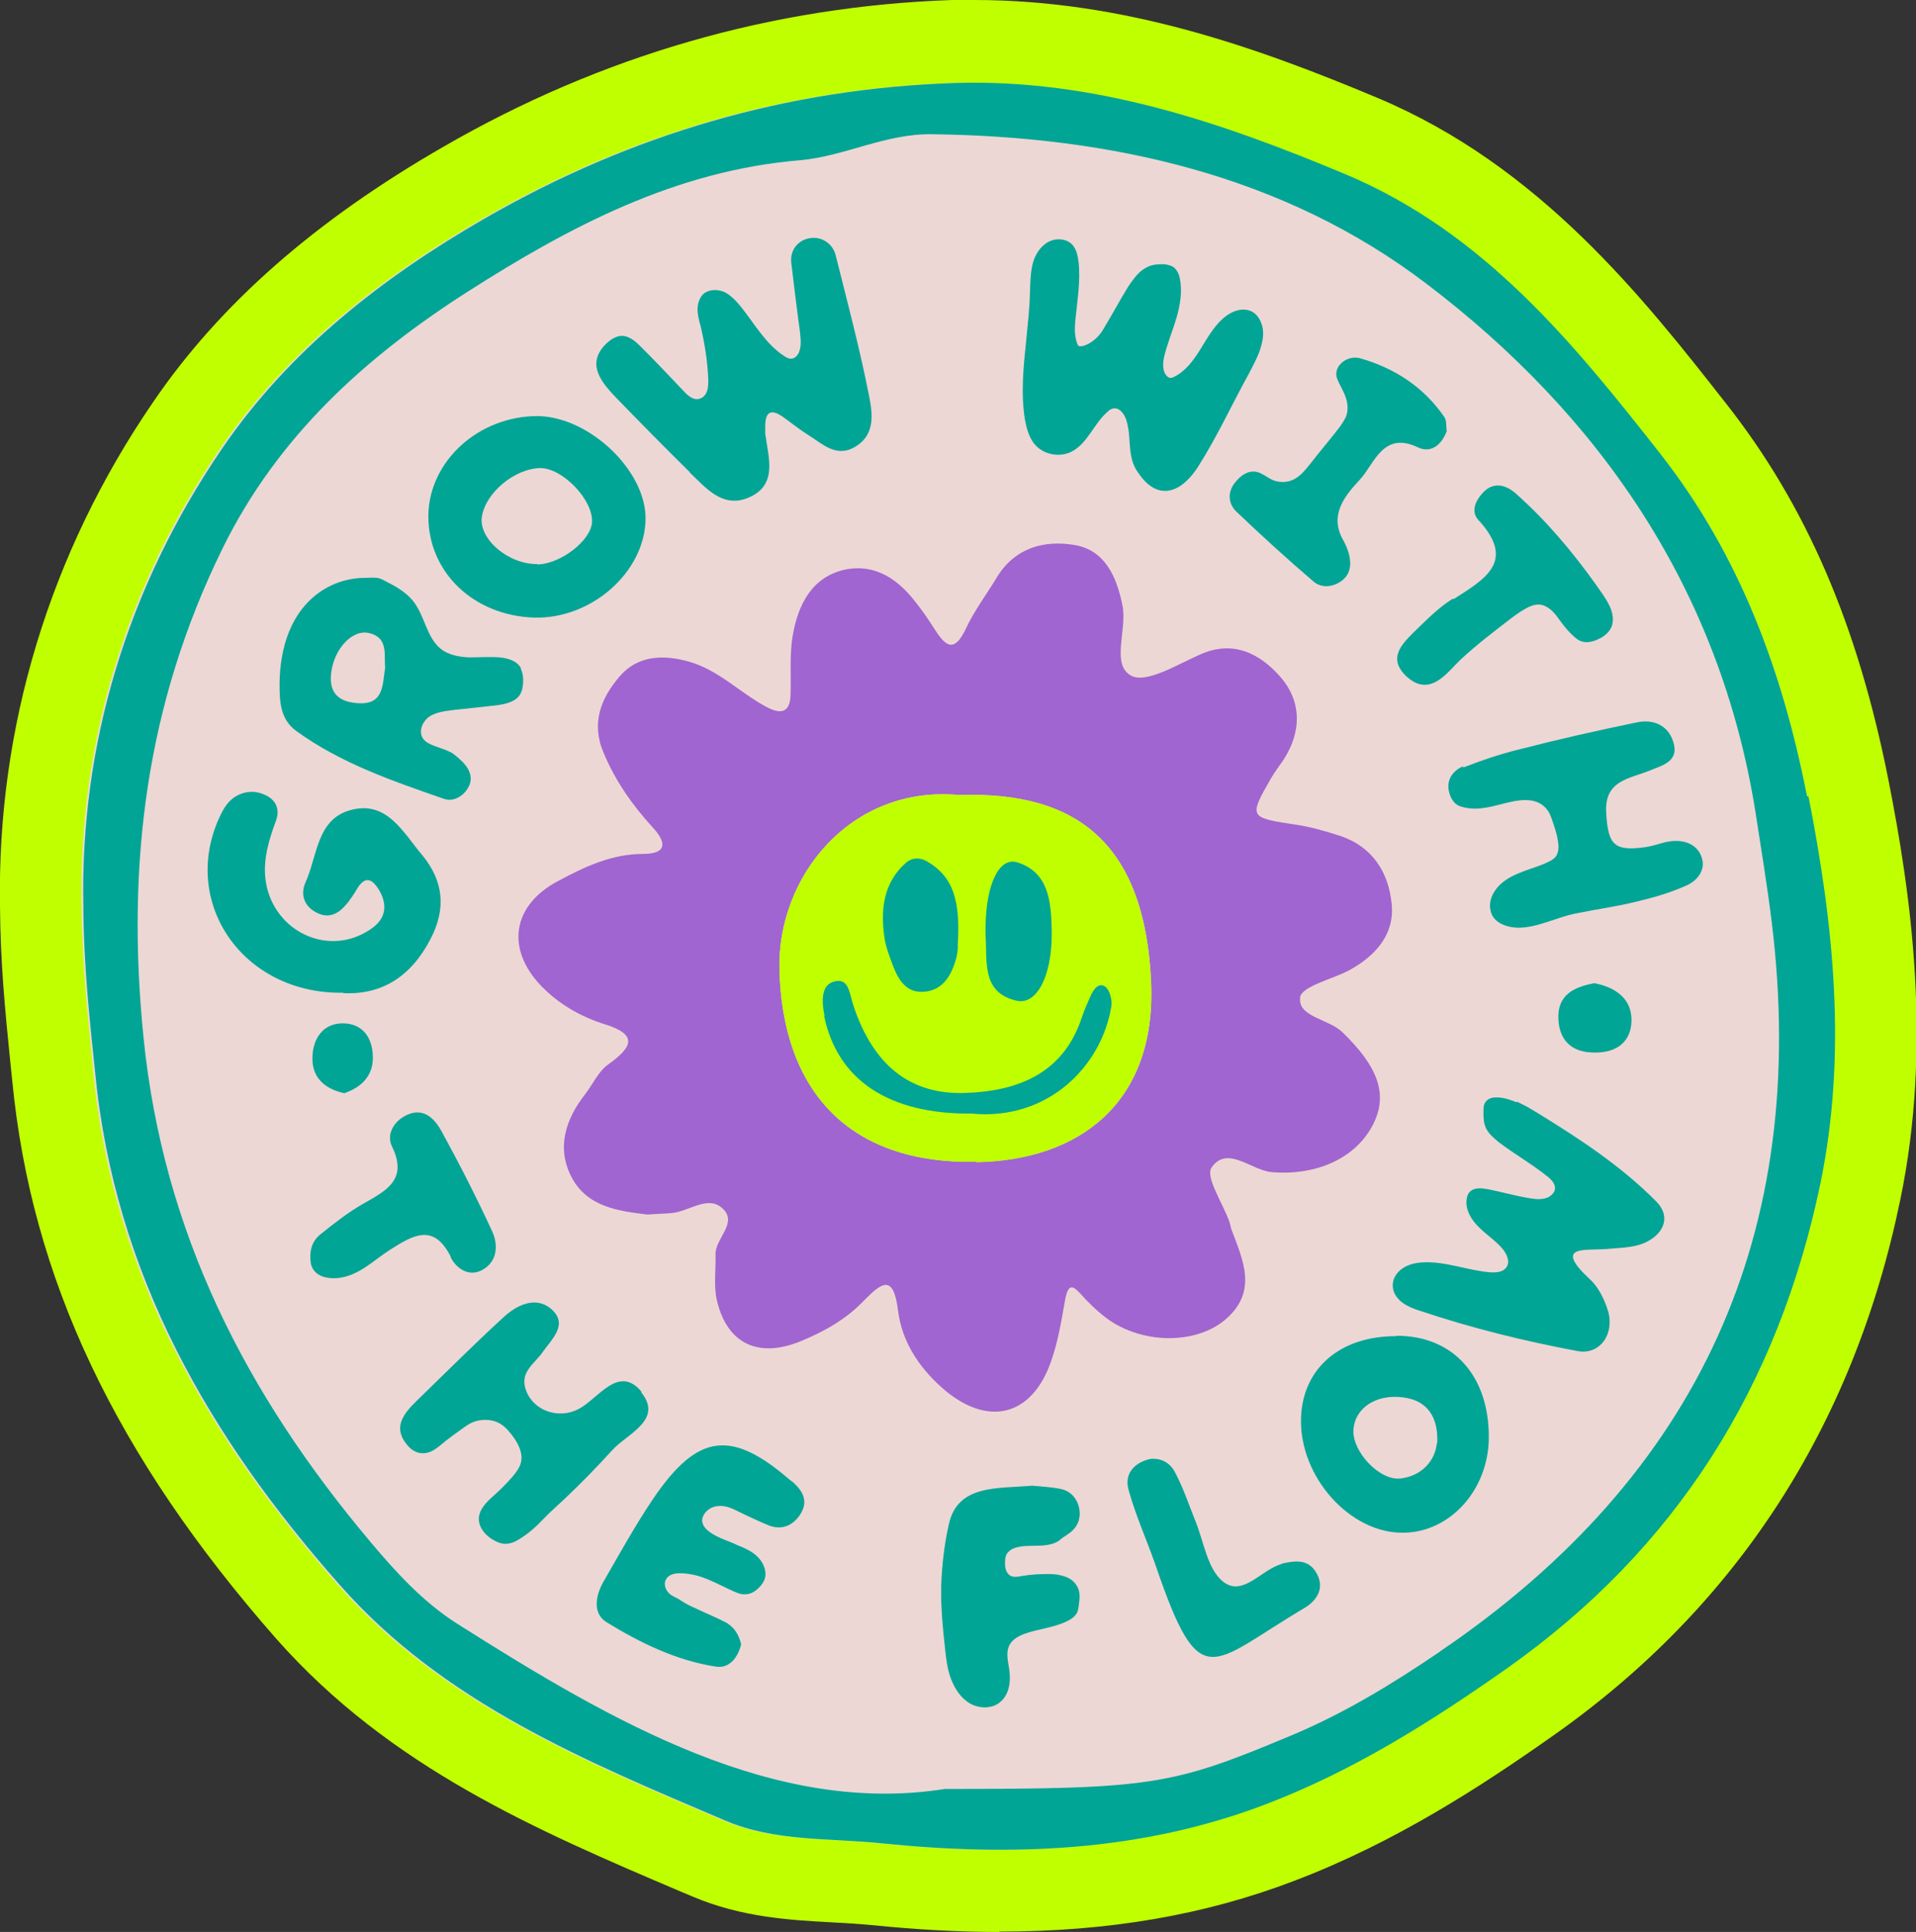
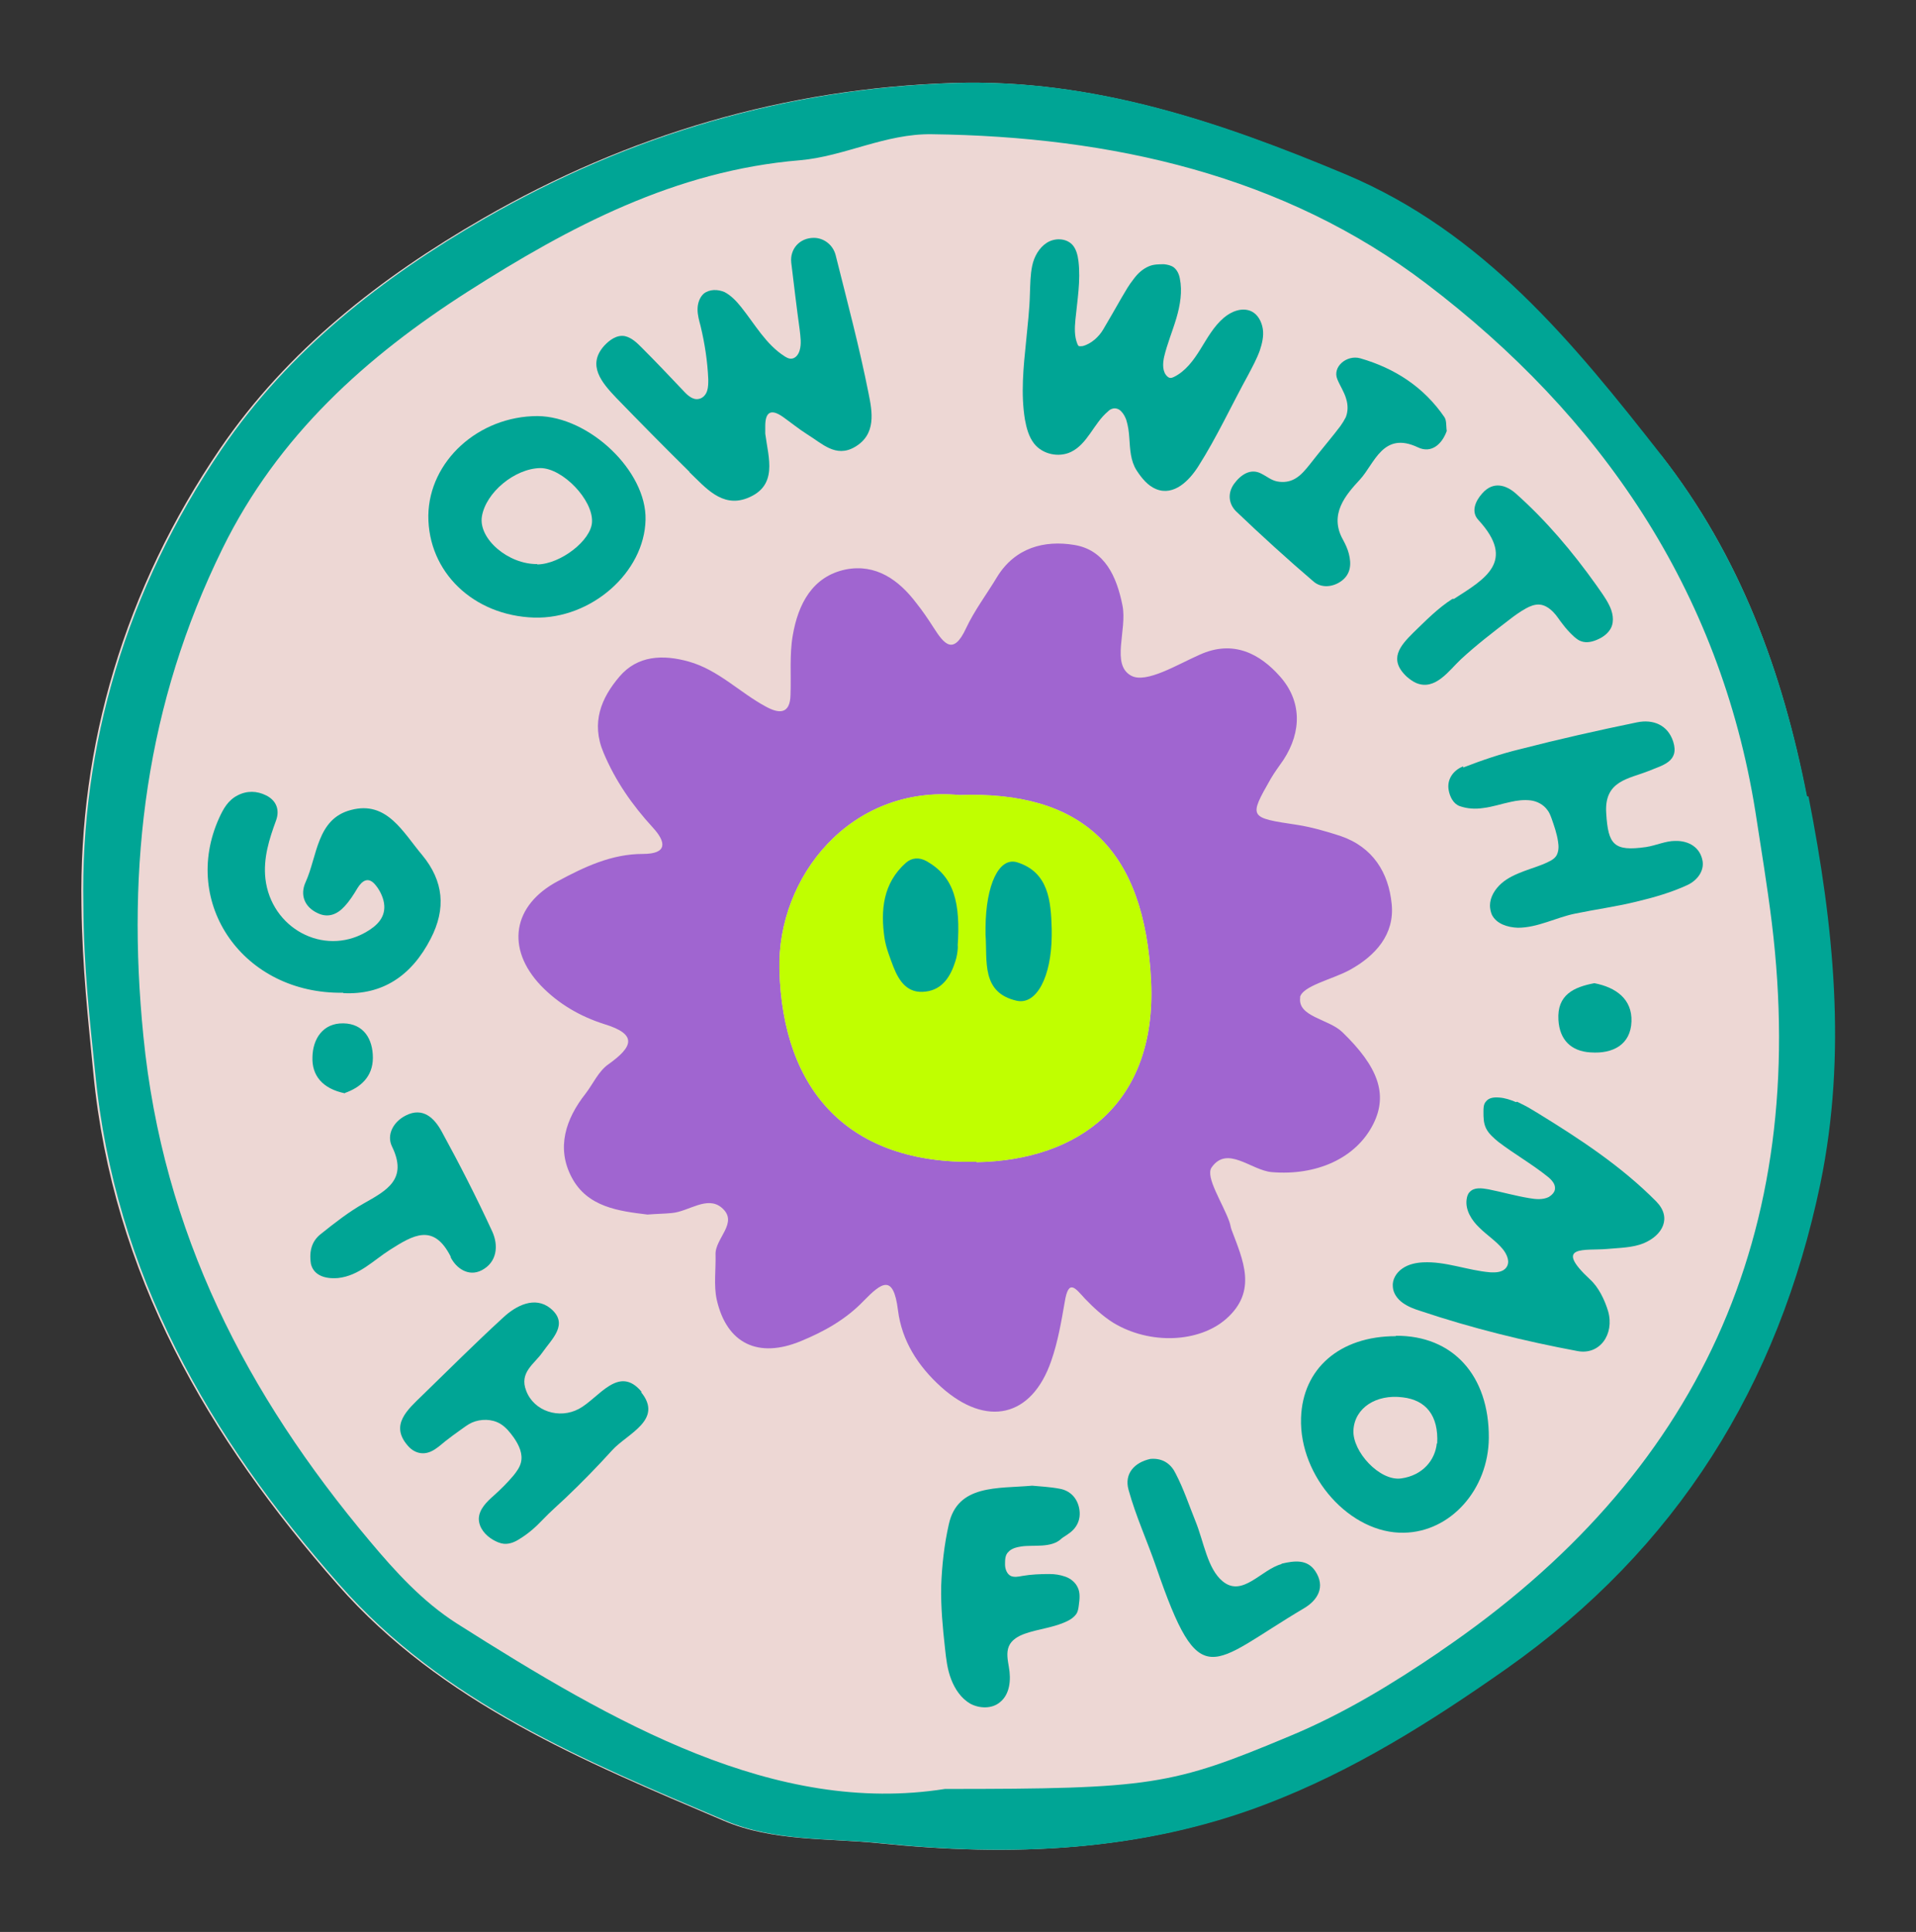
<svg xmlns="http://www.w3.org/2000/svg" id="Layer_1" version="1.1" viewBox="0 0 501 505.2">
  <rect x="0" y="0" width="501" height="505.2" fill="#333333" stroke="none" />
  <defs>
    <style>
      .st0 {
        fill: #edd7d4;
      }

      .st1 {
        fill: #00a595;
      }

      .st2 {
        fill: #c0ff00;
      }

      .st3 {
        fill: #a065d0;
      }
    </style>
  </defs>
-   <path class="st2" d="M261.3,505.2c-10.6,0-21.5-.6-33.4-1.8-3.1-.3-6.5-.5-10.1-.7-11.2-.6-23.9-1.3-36.8-6.8l-3.1-1.3c-37.3-15.9-75.8-32.3-105.6-66C30.2,380.7,8.2,334.3,3.2,282.6c-.2-1.9-.4-3.9-.6-5.8-1.2-12.1-2.5-24.7-2.6-39.9-.8-46.7,13-92.3,40-131.7,17.5-25.7,42.4-47.5,75.9-66.8C157.4,14.4,202.2,1.6,249,0c1.9,0,3.8,0,5.8,0,39,0,73.7,12.3,105.4,25.6,42.4,17.8,69.5,52.3,91.2,80,21,26.7,34.4,58,42.4,98.4,5.9,29.8,11.5,69.2,3.1,109.7-12.2,59.2-42.8,106.4-90.7,140.1-18.7,13.2-41.4,28-67.7,38-23.5,9-48.7,13.3-77.1,13.3h0Z" />
  <path class="st0" d="M434.3,119c20.7,26.4,31.8,56.7,38.1,89.3,6.6,33.6,10.2,67.2,3.1,101.2-10.9,52.9-37.4,95.5-82,126.8-19.9,14-40.1,26.8-63,35.5-32.7,12.5-66.5,13.7-100.6,10.2-13.5-1.4-27.8-.4-40.7-5.9-36.7-15.6-73.7-30.8-100.9-61.7-33.9-38.5-58.8-81.2-63.9-133.8-1.3-13.7-2.9-27.3-3.1-43.9-.7-41.7,11.2-82.6,36.2-119.3,17.6-25.8,41.9-44.8,68.8-60.3,38-21.9,79-34,123-35.4,36.2-1.1,69.4,10.1,102.2,23.9,35.9,15.1,59.4,43.9,82.5,73.4h0Z" />
  <g>
    <path class="st1" d="M472.5,208.2c-6.4-32.6-17.5-62.8-38.1-89.2-23.1-29.5-46.6-58.3-82.5-73.4-32.7-13.7-65.9-25-102.1-23.9-44,1.4-85,13.5-123,35.4-26.9,15.5-51.2,34.5-68.8,60.3-25,36.7-37,77.6-36.2,119.3.1,16.6,1.7,30.2,3.1,43.9,5.1,52.6,29.9,95.3,63.9,133.8,27.2,30.9,64.3,46.1,100.9,61.7,12.9,5.5,27.1,4.5,40.7,5.9,34,3.5,67.9,2.3,100.6-10.2,22.8-8.7,43.1-21.5,63-35.5,44.5-31.4,71-74,82-126.8,7-34,3.5-67.5-3.1-101.2h0ZM376.5,431.9c-12.5,8.5-25.3,16.3-39.3,22.1-30.8,12.9-36.2,13.8-90.1,13.8-44.3,7-86.4-17.1-127.7-43.3-8.9-5.7-16-13.5-22.7-21.5-32.2-38.3-54.1-80.6-59.2-132-4.5-45,.7-86.9,20.7-127.6,14.5-29.5,37.6-50.2,64.2-67.2,26.5-16.9,54.2-31.6,86.8-34.3,11.6-1,22.3-7,34.5-6.8,46.9.6,92,10.7,129.3,39.1,45.4,34.5,76.7,79.9,86,138,1.5,9.7,3.1,19.4,4.3,29.1,9.9,81.1-19.1,144.6-86.7,190.5h0Z" />
    <path class="st3" d="M339.9,260.9c.5-3.1,8.6-4.8,13.1-7.3,6.7-3.7,11.7-9.3,10.9-17.2-.8-8.2-4.9-14.9-13.4-17.8-3.7-1.2-7.5-2.3-11.3-2.9-12.7-1.9-12.7-1.9-6.9-12.1,1-1.7,2.2-3.3,3.3-4.9,4.9-7.5,4.7-15.5-.9-21.8-5.2-5.9-12.2-9.7-21-5.7-5.9,2.6-14,7.6-17.9,5.5-5.4-2.9-1-12-2.3-18.4-1.5-7.5-4.6-14.5-12.6-15.8-7.8-1.3-15.5.7-20.2,8.4-2.7,4.5-5.9,8.7-8.1,13.4-3.3,7.1-5.7,4.2-8.5-.2-1.4-2.2-2.9-4.4-4.5-6.4-4.6-6.1-10.6-10.3-18.4-8.8-8.8,1.8-12.5,9.1-13.9,17.2-.9,5.1-.4,10.4-.6,15.6-.1,5.2-3.1,4.9-6.4,3.1-6.9-3.7-12.4-9.6-20.2-11.8-6.8-1.9-13.4-1.6-18.1,3.9-4.8,5.6-7.5,12.1-4.2,19.9,3.1,7.4,7.5,13.7,12.9,19.6,3.5,3.8,3.9,6.9-2.6,6.9-8.2,0-15.3,3.4-22.2,7.1-11.9,6.3-13.7,17.6-4.5,27.3,4.6,4.8,10.3,8.1,16.6,10.1,8.9,2.7,7.4,6,1.1,10.5-2.6,1.8-4,5.1-6,7.7-5.2,6.6-7.7,14.2-3.6,21.9,4.1,7.8,12.4,8.8,19.8,9.7,2.5-.2,4.4-.2,6.4-.4,4.4-.4,9.2-4.6,13-1.4,4.6,3.9-1.8,8-1.6,12.3.1,3.9-.5,8,.3,11.7,2.6,11.6,10.9,15.5,22,10.9,6.1-2.5,11.8-5.7,16.4-10.5,4.7-4.8,7.8-7.2,9,2.4,1,8,5.2,14.6,11.3,20.1,11.8,10.6,23.7,8,28.8-6.9,1.7-4.9,2.6-10.1,3.5-15.3,1-6.3,2.8-3.6,5.3-.9,2.2,2.3,4.7,4.6,7.4,6.3,9.6,5.8,22.4,5.2,29.5-1,8.3-7.3,4.4-15.4,1.4-23.4-.2-.6-.3-1.3-.5-1.9-1.7-4.9-6.4-11.8-4.7-14.3,4.1-5.9,10.3.7,15.7,1.2,11.7,1,22.1-3.6,26.6-12.6,3.9-7.8,1.2-15-8.1-24-3.6-3.5-11.9-4-11-9.2h0ZM255.3,303.8c-33.1.7-50.7-18.3-51.5-50.3-.6-24.1,18.5-48.3,47.1-45.6,31.6-1.1,48.5,13.6,50.1,48.9,1.4,31.8-19,46.6-45.6,47.1h0Z" />
    <path class="st2" d="M255.3,303.8c-33.1.7-50.7-18.3-51.5-50.3-.6-24.1,18.5-48.3,47.1-45.6,31.6-1.1,48.5,13.6,50.1,48.9,1.4,31.8-19,46.6-45.6,47.1h0Z" />
    <path class="st1" d="M180.2,123.4c4.2,4,8.5,9.4,15.1,6.9,8.3-3.2,5.6-10.6,4.8-16.9,0-.6,0-1.3,0-2,0-3.8,1.6-4.5,4.6-2.4,2.1,1.5,4.2,3.2,6.4,4.6,3.8,2.3,7.4,6.2,12.4,3.3,5.7-3.3,4.6-9.2,3.6-14.1-2.4-12.1-5.6-24.1-8.6-36.1-.7-2.7-3.1-4.5-5.7-4.5-3.7,0-6.3,2.9-5.9,6.5.7,5.8,1.4,11.7,2.2,17.5.2,1.8.5,3.7,0,5.4-.3,1.1-1.1,2.2-2.3,2.2-.6,0-1.1-.3-1.6-.6-4.9-3.1-7.8-8.4-11.4-12.9-1.2-1.5-2.6-3-4.3-3.9-1.8-.8-4-.8-5.5.4-1.1,1-1.6,2.6-1.6,4.1,0,1.5.4,2.9.8,4.4,1.1,4.6,1.8,9.2,2,13.9,0,1,0,2.1-.3,3-.3,1-1.1,1.9-2.1,2.1-1.6.4-3-.9-4.1-2.1-3.6-3.8-7.2-7.6-10.9-11.3-1.2-1.2-2.6-2.6-4.4-3-2.1-.4-4,1-5.4,2.5-4.6,5.1-.6,9.7,3.1,13.6,6.4,6.6,12.8,13.1,19.3,19.5h0Z" />
    <path class="st1" d="M268.3,89.3c-.7,6.8-1.4,13.7-.3,20.4.4,2.2,1,4.5,2.4,6.3,2.2,2.8,6.4,3.7,9.6,2.2,4.4-2.1,6-7.5,9.7-10.6.3-.3.7-.6,1.1-.7.8-.3,1.8,0,2.4.7.6.6,1,1.4,1.3,2.2.5,1.6.7,3.2.8,4.8.2,2.9.3,5.9,1.9,8.4,1.3,2,2.9,4,5.1,4.9,4.7,1.9,8.7-2.3,11-5.9,4.9-7.7,8.7-16,13.1-24,1.1-2.1,2.2-4.1,3-6.3.6-1.8,1.1-3.8.8-5.7s-1.3-3.8-3-4.6c-2.4-1.1-5.2,0-7.2,1.7-2.6,2.2-4.3,5.3-6.1,8.2-1.8,2.9-3.9,5.8-7,7.3-.3.1-.6.3-1,.2-.2,0-.5-.2-.6-.3-1.4-1.2-1.3-3.4-.9-5.2.8-3.4,2.2-6.7,3.2-10.1,1-3.4,1.6-7,.9-10.4-.2-1.1-.7-2.2-1.6-2.9-.7-.5-1.6-.7-2.5-.8-1.3,0-2.7,0-3.9.5-1.7.7-3,1.9-4.1,3.4-1.2,1.5-2.1,3.1-3.1,4.8-1.6,2.8-3.2,5.6-4.8,8.3-1.1,1.9-3.1,3.8-5.4,4.4-.3,0-.7.1-1,0-.2-.1-.3-.4-.4-.6-.8-2-.7-4.2-.5-6.3.5-5.1,1.4-10.2.8-15.3-.2-1.6-.6-3.2-1.6-4.3-1.7-1.8-4.7-1.8-6.7-.5s-3.3,3.6-3.8,6c-.5,2.4-.5,4.8-.6,7.3-.1,4.2-.6,8.3-1,12.5h0Z" />
    <path class="st1" d="M396.4,288.2c-1.4-.6-2.9-1.1-4.4-1.2-1.3-.1-2.7,0-3.5,1.1-.6.7-.6,1.7-.6,2.6,0,1.5,0,3,.7,4.4.7,1.4,2,2.5,3.2,3.5,4.2,3.2,8.8,5.8,12.9,9.1,1,.8,2,1.9,1.9,3.1,0,.9-.8,1.7-1.6,2.2-1.6.8-3.5.6-5.2.3-3.6-.6-7.1-1.6-10.6-2.3-1.7-.3-3.7-.6-4.9.7-.5.5-.7,1.2-.8,1.9-.4,2.8,1.3,5.5,3.3,7.4,2,2,4.4,3.5,6.2,5.7,1.1,1.4,1.9,3.3.9,4.7-.9,1.3-2.7,1.4-4.3,1.3-5.9-.5-11.6-2.9-17.5-2.6-1.9.1-3.8.5-5.4,1.6s-2.7,2.9-2.5,4.8c.1,1.7,1.2,3.2,2.6,4.2,1.4,1,3,1.6,4.6,2.1,13.4,4.5,27.2,7.9,41.1,10.5,5.8,1.1,9.7-4.4,8-10.4-.9-3-2.5-6.3-4.7-8.3-9.9-9.2-1.2-7.5,4.4-8,3.2-.3,6.7-.3,9.6-1.5,5-2.1,7.4-6.7,3.3-10.9-9.1-9.2-19.9-16.3-30.8-23-1.5-.9-2.9-1.8-4.4-2.5-.4-.2-.8-.4-1.2-.6Z" />
    <path class="st1" d="M89.8,259.7c10.2.5,17.8-4.5,22.8-14.2,4.1-7.9,3.4-15.1-2.2-21.9-5-5.9-9.2-14.3-18.6-11.8-9,2.3-8.8,12.1-11.9,18.9-1.5,3.3-.3,6.5,3.2,8.1,2.7,1.3,5.1.3,7-1.8,1.3-1.4,2.4-3.1,3.4-4.8,1.2-1.9,2.7-2.9,4.4-1.1,1.2,1.3,2.2,3.2,2.5,5,.6,3.7-1.8,6-4.8,7.7-11.1,6.3-24.7-1.1-26.2-14-.6-5.4,1-10.4,2.8-15.3,1-2.8,0-5.2-2.6-6.5-2.4-1.2-5-1.3-7.5,0-2.5,1.3-3.7,3.5-4.8,5.9-10.1,22.3,6.3,46.1,32.4,45.7h0Z" />
-     <path class="st1" d="M136.2,174.7c-1-1.9-3.4-2.6-5.6-2.8-2.6-.2-5.3,0-7.9,0-2.6-.1-5.4-.6-7.4-2.2-3.7-2.9-4.2-8.5-7.1-12.3-1.6-2.1-3.9-3.6-6.2-4.8-1.1-.5-2.3-1.4-3.5-1.5-.9-.1-2.1,0-3,0-3.9,0-7.8,1.1-11.1,3.2-8.3,5.3-11.2,15-11.3,24.4,0,4.6.1,9.3,4.3,12.4,11.7,8.5,25.2,13.1,38.7,17.8,2.5.9,5.3-.8,6.5-3.3,1.3-2.6-.2-5.1-2.2-6.9-.8-.7-1.8-1.7-2.8-2.1-1.4-.7-2.9-1.1-4.4-1.7-1-.4-2-.9-2.6-1.8-1.2-1.8-.2-4.3,1.5-5.6,1.7-1.2,3.9-1.5,6.1-1.8,3.7-.4,7.4-.8,11.1-1.2,2.5-.3,5.4-.8,6.7-2.9.6-1.1.8-2.3.8-3.6,0-1-.1-2.1-.6-3h0ZM93.9,183.9c-4-.2-7.5-1.6-7.4-6.7.2-6.6,5.1-12.6,9.8-11.7,5.3,1.1,4.1,5.6,4.4,9.1-.7,4.4-.3,9.6-6.8,9.3h0Z" />
    <path class="st1" d="M382.6,200.4c-2.6,1-4.3,3.4-3.8,6.2.3,1.7,1.2,3.6,2.9,4.2,2,.7,4.1.8,6.1.5,2.5-.3,4.8-1.1,7.2-1.6,1.7-.4,3.5-.6,5.2-.4s3.4,1.1,4.4,2.5c.5.6.8,1.4,1.1,2.2.7,2,1.4,4,1.7,6.1.2,1.2.2,2.5-.4,3.6-.5.8-1.3,1.3-2.2,1.7-2,1-4.2,1.6-6.3,2.4-2.1.8-4.2,1.7-5.9,3.2-1.7,1.5-3,3.6-3,5.8,0,.8.2,1.7.5,2.4,1.2,2.4,4.1,3.3,6.8,3.4,5.2,0,10-2.7,15-3.7,5.3-1.1,10.6-1.8,15.9-3.1,4.6-1.1,9.2-2.4,13.5-4.4,2.5-1.2,4.3-3.6,3.9-6.2-.6-3.6-3.6-5.4-7.2-5.3-2.5,0-5,1.2-7.6,1.6-8.4,1.2-9.9-.6-10.4-8.8-.6-8.6,5.9-9,11.1-11.1,3.6-1.5,8.1-2.4,6.4-7.7-1.4-4.3-5.2-5.9-9.5-5-10.2,2.1-20.4,4.4-30.5,7-5,1.2-10,2.9-14.9,4.8h0Z" />
    <path class="st1" d="M140.6,108.8c-15.5,0-28.4,11.8-28.6,26-.1,14.8,11.8,26.2,27.7,26.7,14.9.4,28.8-11.8,29.1-25.6.3-12.7-14.7-27-28.3-27.1h0ZM140.5,147.5c-7.6.1-15.4-6.6-14.5-12.4,1-6.3,8.6-12.6,15.3-12.7,5.8,0,13.8,8.3,13.5,14.1-.2,4.8-8.2,11-14.3,11.1h0Z" />
-     <path class="st1" d="M206.9,387.3c-15.6-13.6-24.4-12.6-36.1,4.6-4.7,7-8.8,14.4-13,21.7-2.1,3.7-2.9,8.3.8,10.6,8.8,5.4,18.2,10,28.5,11.6,3.6.6,5.8-2.3,6.7-5.8-.6-2.7-2-4.8-4.5-6-2.6-1.3-5.3-2.4-8-3.7-1.2-.5-2.2-1.1-3.3-1.8-1-.7-2.2-1-3.1-1.9-.9-.9-1.4-2.4-.8-3.5.6-1.3,2.2-1.7,3.6-1.7,2.5,0,5,.6,7.4,1.6s4.6,2.2,6.9,3.2c.9.4,1.9.8,2.9.7,1.3,0,2.5-.7,3.4-1.6.6-.5,1.1-1.2,1.5-2,.9-2,0-4.4-1.5-6-1.5-1.6-3.6-2.5-5.6-3.3-1-.5-2.1-.9-3.1-1.3-1.5-.6-3-1.3-4.2-2.2-.9-.7-1.7-1.6-1.8-2.8,0-.5.1-1,.4-1.5.3-.5.6-1,1.1-1.3.9-.8,2.1-1.1,3.3-1.1,2.3,0,4.2,1.3,6.2,2.2,2.2,1,4.4,2.1,6.7,3,3.5,1.2,6.4-.3,8.2-3.4,2-3.5,0-6.2-2.6-8.4h0Z" />
    <path class="st1" d="M167.8,364c-6-7.3-11.2,1.6-16.4,4.4-5.2,2.8-11.8.6-13.8-4.7-1.9-4.8,2.1-7,4.2-10,2.5-3.6,7.1-7.5,2.1-11.6-4-3.2-8.9-.8-12.4,2.5-7.2,6.6-14.1,13.5-21.1,20.3-3.8,3.7-8.5,7.7-3.8,13.1,1.6,1.9,3.9,2.6,6.2,1.5,1.3-.6,2.5-1.7,3.6-2.6,1.3-1,2.6-2,3.9-2.9,1-.7,2-1.5,3.1-2,2.3-1,5.2-1,7.4.3,1.5.9,2.6,2.3,3.6,3.7,1.3,1.9,2.4,4.2,1.8,6.5-.3,1.2-1.1,2.3-1.9,3.3-1.6,1.9-3.3,3.6-5.2,5.3-1.8,1.6-3.8,3.5-3.9,6,0,2.4,1.7,4.4,3.8,5.6.9.5,1.8.9,2.8,1,1.5.1,2.9-.5,4.1-1.3,2.3-1.4,4.2-3.1,6-5,1.9-2,4.1-3.9,6.1-5.8,4.2-4,8.2-8.1,12.1-12.4,3.9-4.3,13.5-7.9,7.5-15.2h0Z" />
    <path class="st1" d="M365,349.4c-14.7,0-24.4,8.5-24.8,21.4-.5,15.4,12.9,30.3,26.9,30,12.2-.2,22.1-11.3,22.2-24.8.1-16.3-9.4-26.8-24.3-26.7h0ZM375.7,377.4c-.4,4.3-3.6,8.4-9.3,9.2-5.6.8-12.8-7-12.5-12.6.3-5.8,5.9-9.5,12.9-8.6,6,.7,9.4,4.7,9,12.1Z" />
    <path class="st1" d="M277.6,402.3c.5-.4,1.1-.7,1.6-1.1,2.5-1.6,3.5-4,3-6.7-.5-2.7-2.3-4.7-5.1-5.2-2.6-.5-5.2-.6-7.2-.8-9,.8-19.5-.4-21.8,10.1-1.2,5.3-1.8,10.7-2,16.2-.1,5.5.4,10.8,1,16.2.3,2.8.6,5.5,1.6,8.1s2.6,5,5,6.4c2.4,1.3,5.7,1.4,7.8-.4,2.6-2.1,2.9-5.9,2.3-9.2-.3-1.8-.7-3.7,0-5.4s2.5-2.7,4.2-3.3c3.7-1.3,7.8-1.6,11.3-3.4.8-.4,1.6-1,2.1-1.7.5-.7.6-1.6.7-2.4.2-1.5.4-3.2-.3-4.6-.6-1.3-1.8-2.3-3.2-2.8s-2.8-.7-4.2-.7c-2.4,0-4.8.1-7.1.5-1,.2-2.1.4-3,0-1-.5-1.5-1.8-1.5-3,0-1.2,0-2.5.9-3.3.8-.9,2.1-1.2,3.3-1.4,3.2-.5,7.8.5,10.5-2h0Z" />
    <path class="st1" d="M322.7,126.5c-1.8,2.5-1.4,5.3.5,7.2,6.6,6.3,13.4,12.5,20.3,18.4,2,1.7,5,1.5,7.3-.2,2.4-1.8,2.6-4.4,1.9-7.1-.3-1.2-.9-2.5-1.5-3.6-3.8-6.7.7-11.8,4.4-15.8,3.8-4.1,6-12.8,15.2-8.4,3.4,1.6,6.2-.7,7.5-4.3-.2-1.2,0-2.7-.6-3.6-5.4-7.9-13-12.8-22-15.4-3.5-1-7.4,2.2-6,5.5.7,1.7,1.8,3.3,2.3,5.1.5,1.6.5,3.3-.1,4.8-.4.8-.9,1.6-1.4,2.3-1,1.3-2,2.6-3,3.8-1,1.2-2,2.5-3,3.7-.6.8-1.3,1.6-1.9,2.4-1.2,1.5-2.4,3-4,3.9-1.4.8-3,1-4.6.7-1.6-.3-2.7-1.3-4.1-2-2.9-1.6-5.5.3-7.2,2.6h0Z" />
    <path class="st1" d="M379.8,156.6c-3.8,2.4-7.1,5.8-10.3,8.9-3.3,3.3-6.6,6.9-1.6,11.5.7.6,1.5,1.2,2.4,1.6,5,2.1,8.6-3.3,11.7-6.2,4-3.7,8.3-7,12.6-10.3,1.4-1.1,2.8-2.1,4.4-3,1.1-.6,2.3-1.1,3.6-1,1.3.1,2.5.9,3.5,1.9s1.6,2.1,2.5,3.2c.9,1.2,1.9,2.3,3,3.3.6.5,1.2,1,1.9,1.2,1.4.5,3,.1,4.3-.5,1.4-.6,2.7-1.6,3.4-2.9,1-1.9.5-4.3-.5-6.2-.9-1.8-2.2-3.5-3.3-5.1-6.2-8.7-13.1-16.9-21.1-24-2.4-2.1-5.8-3.3-8.7,0-1.9,2.1-3,4.9-1,7,9.9,10.8,1.7,15.4-6.4,20.6h0Z" />
    <path class="st1" d="M335.1,409c-5.3,1.4-10.2,8.8-15.4,4.5-4-3.3-4.9-10.3-7.1-15.7-1.7-4.2-3.1-8.5-5.2-12.5-1.1-2.3-3.2-4.1-6.6-3.8-4.1.9-6.9,3.8-5.7,8.1,1.9,6.9,4.9,13.4,7.2,20.1,11.6,33.8,14.1,25.4,38.6,10.9,3.6-2.1,5.8-5.6,3-9.8-2.1-3.1-5.4-2.7-8.8-1.9h0Z" />
    <path class="st1" d="M117.8,328.7c1.5,3,4.7,5.2,8.1,3.5,4.1-2.1,4.5-6.5,2.8-10.2-4.1-8.9-8.5-17.5-13.2-26.1-1.9-3.5-4.9-6.5-9.4-4.2-3.2,1.6-5.1,5-3.6,8.1,4.2,8.6-1.4,11.5-7.4,14.9-3.9,2.2-7.6,5.1-11.1,7.9-2.1,1.6-3.3,4-2.7,7.9.7,2.9,3.5,4,7.1,3.7,5.5-.6,9.2-4.6,13.6-7.4,6-3.8,11.4-7.1,15.9,1.9h0Z" />
    <path class="st1" d="M416,275.2c5.7.4,10.4-2,10.6-8.1.2-5.8-4-8.9-9.7-10-5.3,1-9.8,3-9.4,9.6.3,5.2,3.3,8.2,8.4,8.5h0Z" />
    <path class="st1" d="M90.2,285.8c4-1.4,7.3-4.2,7.3-9.2,0-4.9-2.4-8.9-7.7-9-5.4-.1-8,4.1-8.1,8.8-.2,4.8,2.6,8.3,8.5,9.5h0Z" />
-     <path class="st1" d="M215.5,265.7c3.5,16.8,17,25.7,38.6,25.5,19.9,1.9,34-12.4,36.5-28.1.3-1.6-.5-4.3-1.6-5.1-1.8-1.2-3.1.8-3.9,2.6-.8,1.8-1.6,3.6-2.2,5.4-4.8,14.7-16.7,19.3-30.3,19.8-14.8.6-24.4-7.5-29.5-23-1-3-1.1-7.5-5.4-6-3.1,1.1-2.8,5.5-2.1,8.8h0Z" />
    <path class="st1" d="M233.6,252.8c1.5,3.8,3.7,7.1,8.4,6.5,4.5-.5,6.6-4.1,7.8-7.9.8-2.4.7-5.2.6-3.8.8-11.6-.9-18.3-8.1-22.4-2-1.1-3.9-.9-5.4.4-6,5.3-6.7,12.4-5.6,19.8.4,2.5,1.4,5,2.3,7.4h0Z" />
-     <path class="st1" d="M265.9,261.7c5.2,1.1,9-6.4,9.1-16.9,0-.6,0-1.3,0-1.9-.2-7.3-.8-14.8-9-17.4-4.8-1.5-8.2,5.9-8.3,17,0,.6,0,1.3,0,1.9.5,6.9-1.2,15.2,8.2,17.3h0Z" />
+     <path class="st1" d="M265.9,261.7c5.2,1.1,9-6.4,9.1-16.9,0-.6,0-1.3,0-1.9-.2-7.3-.8-14.8-9-17.4-4.8-1.5-8.2,5.9-8.3,17,0,.6,0,1.3,0,1.9.5,6.9-1.2,15.2,8.2,17.3Z" />
  </g>
</svg>